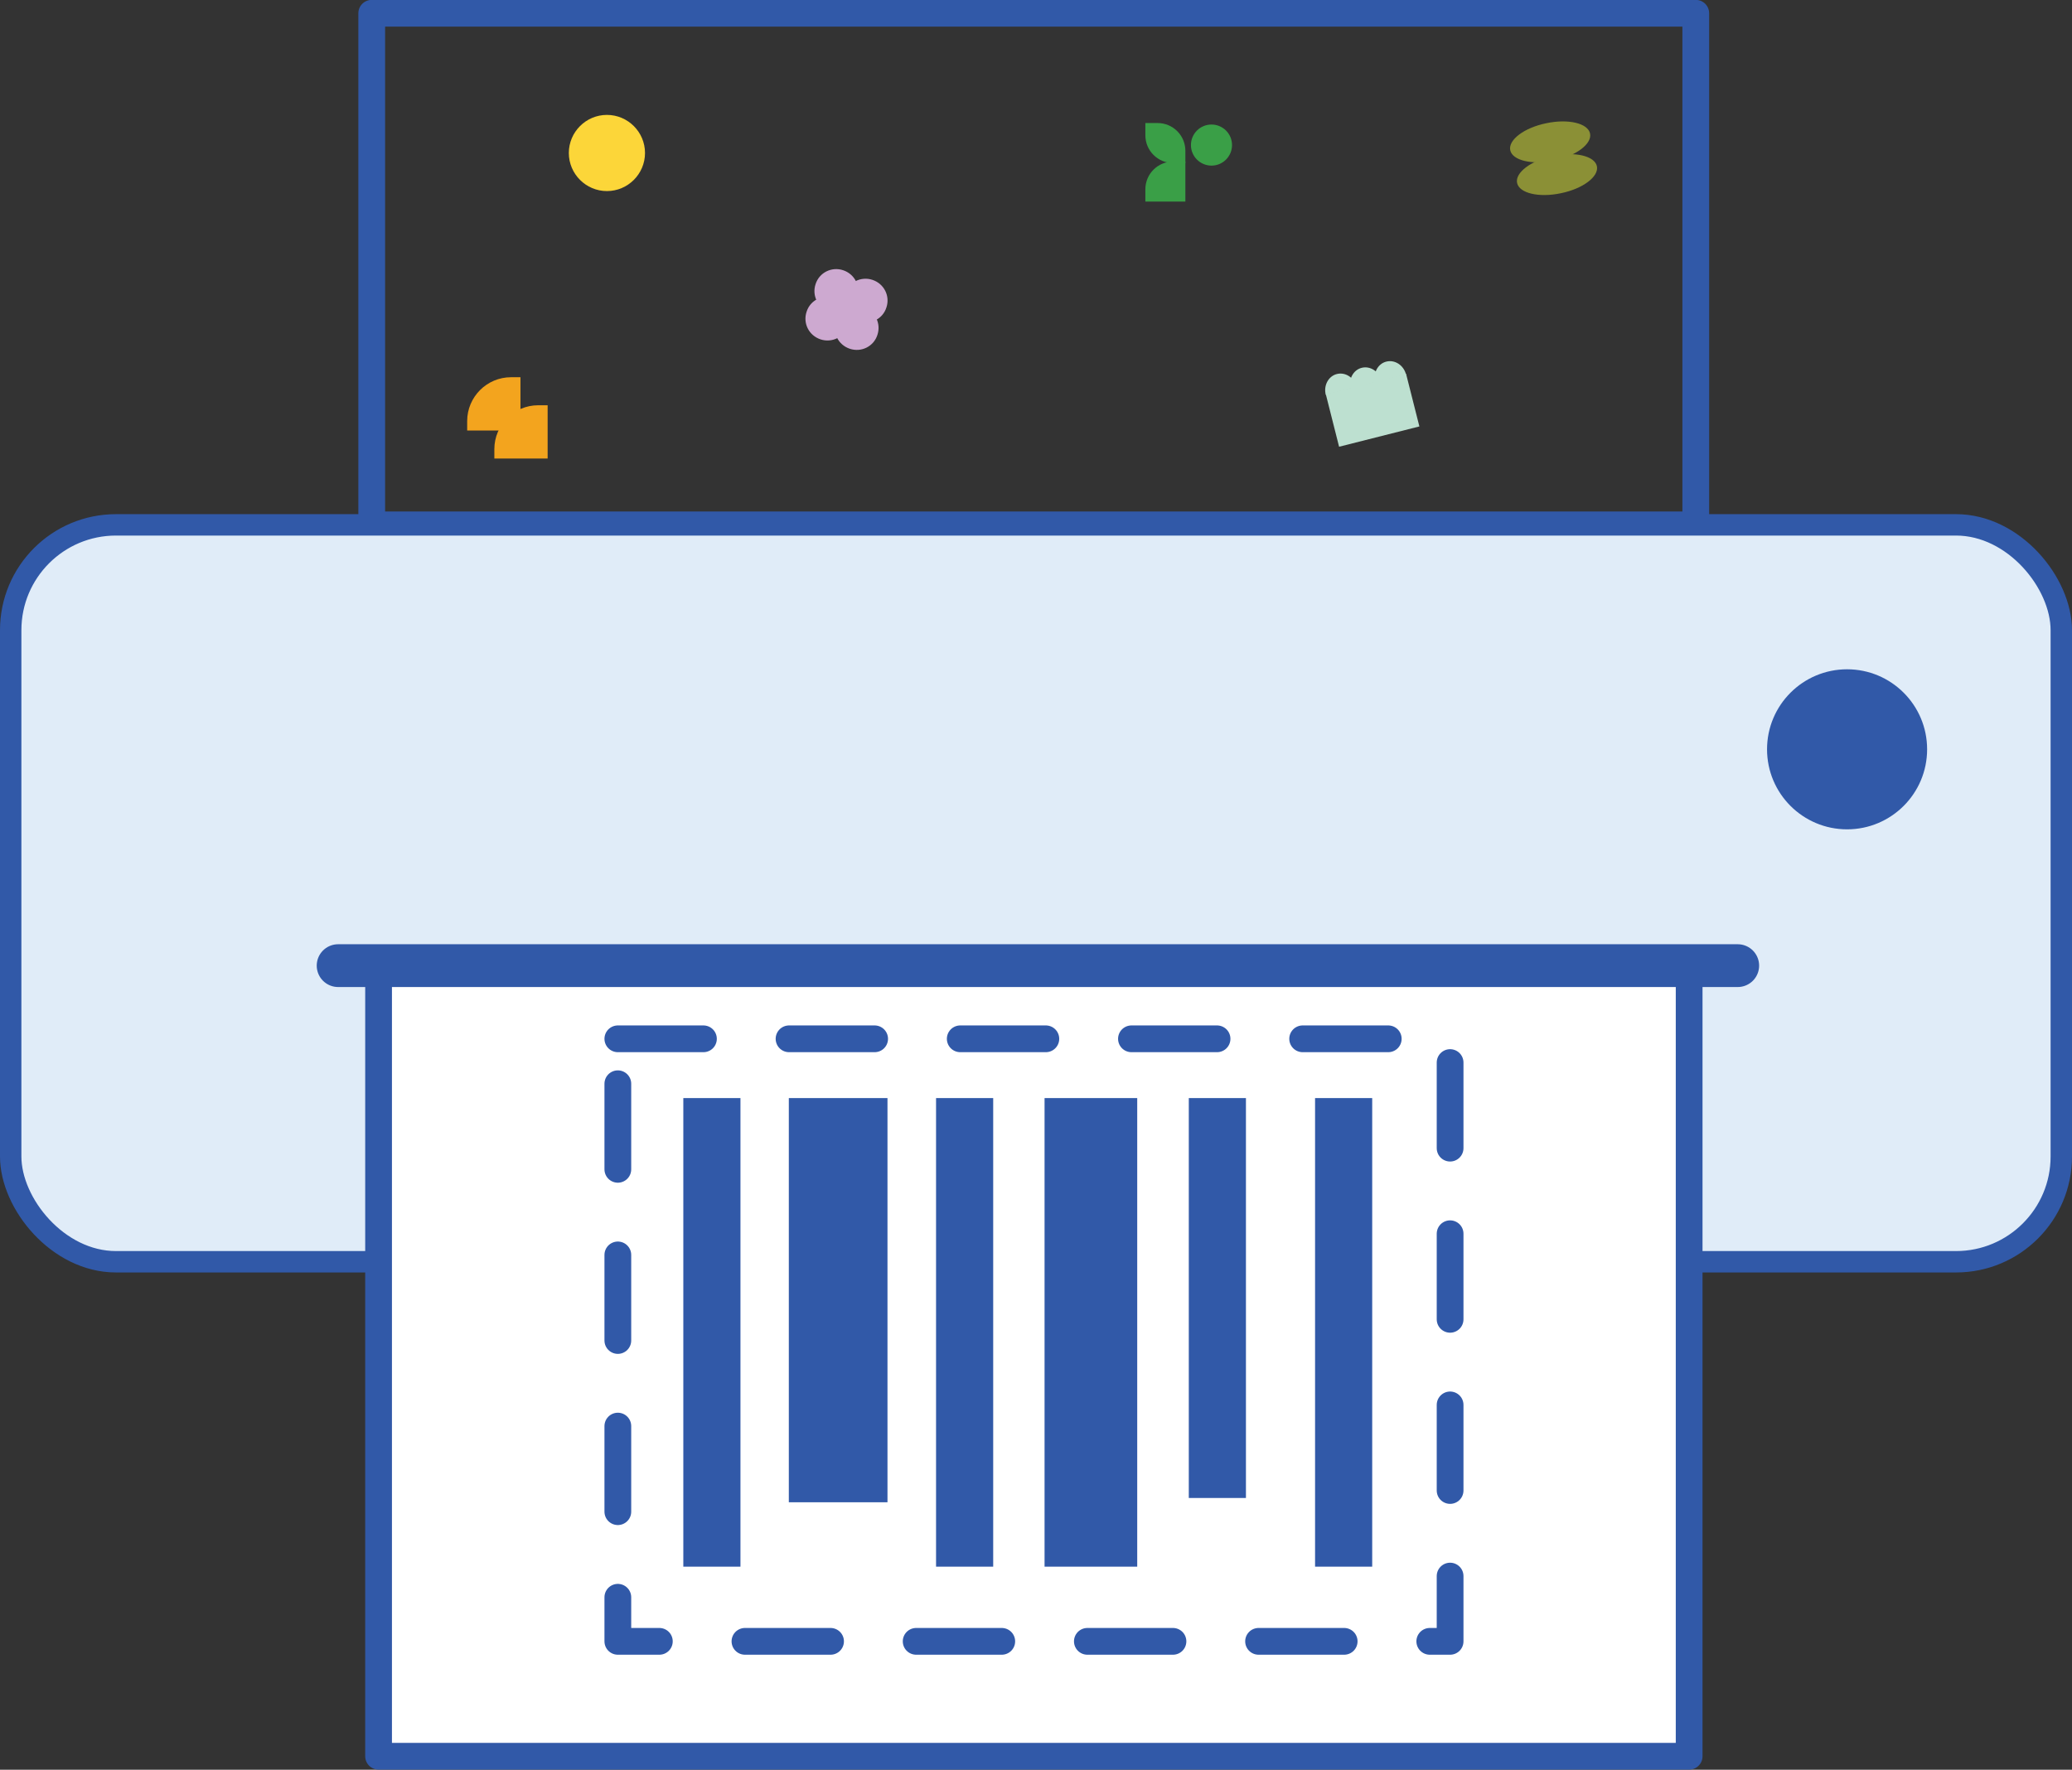
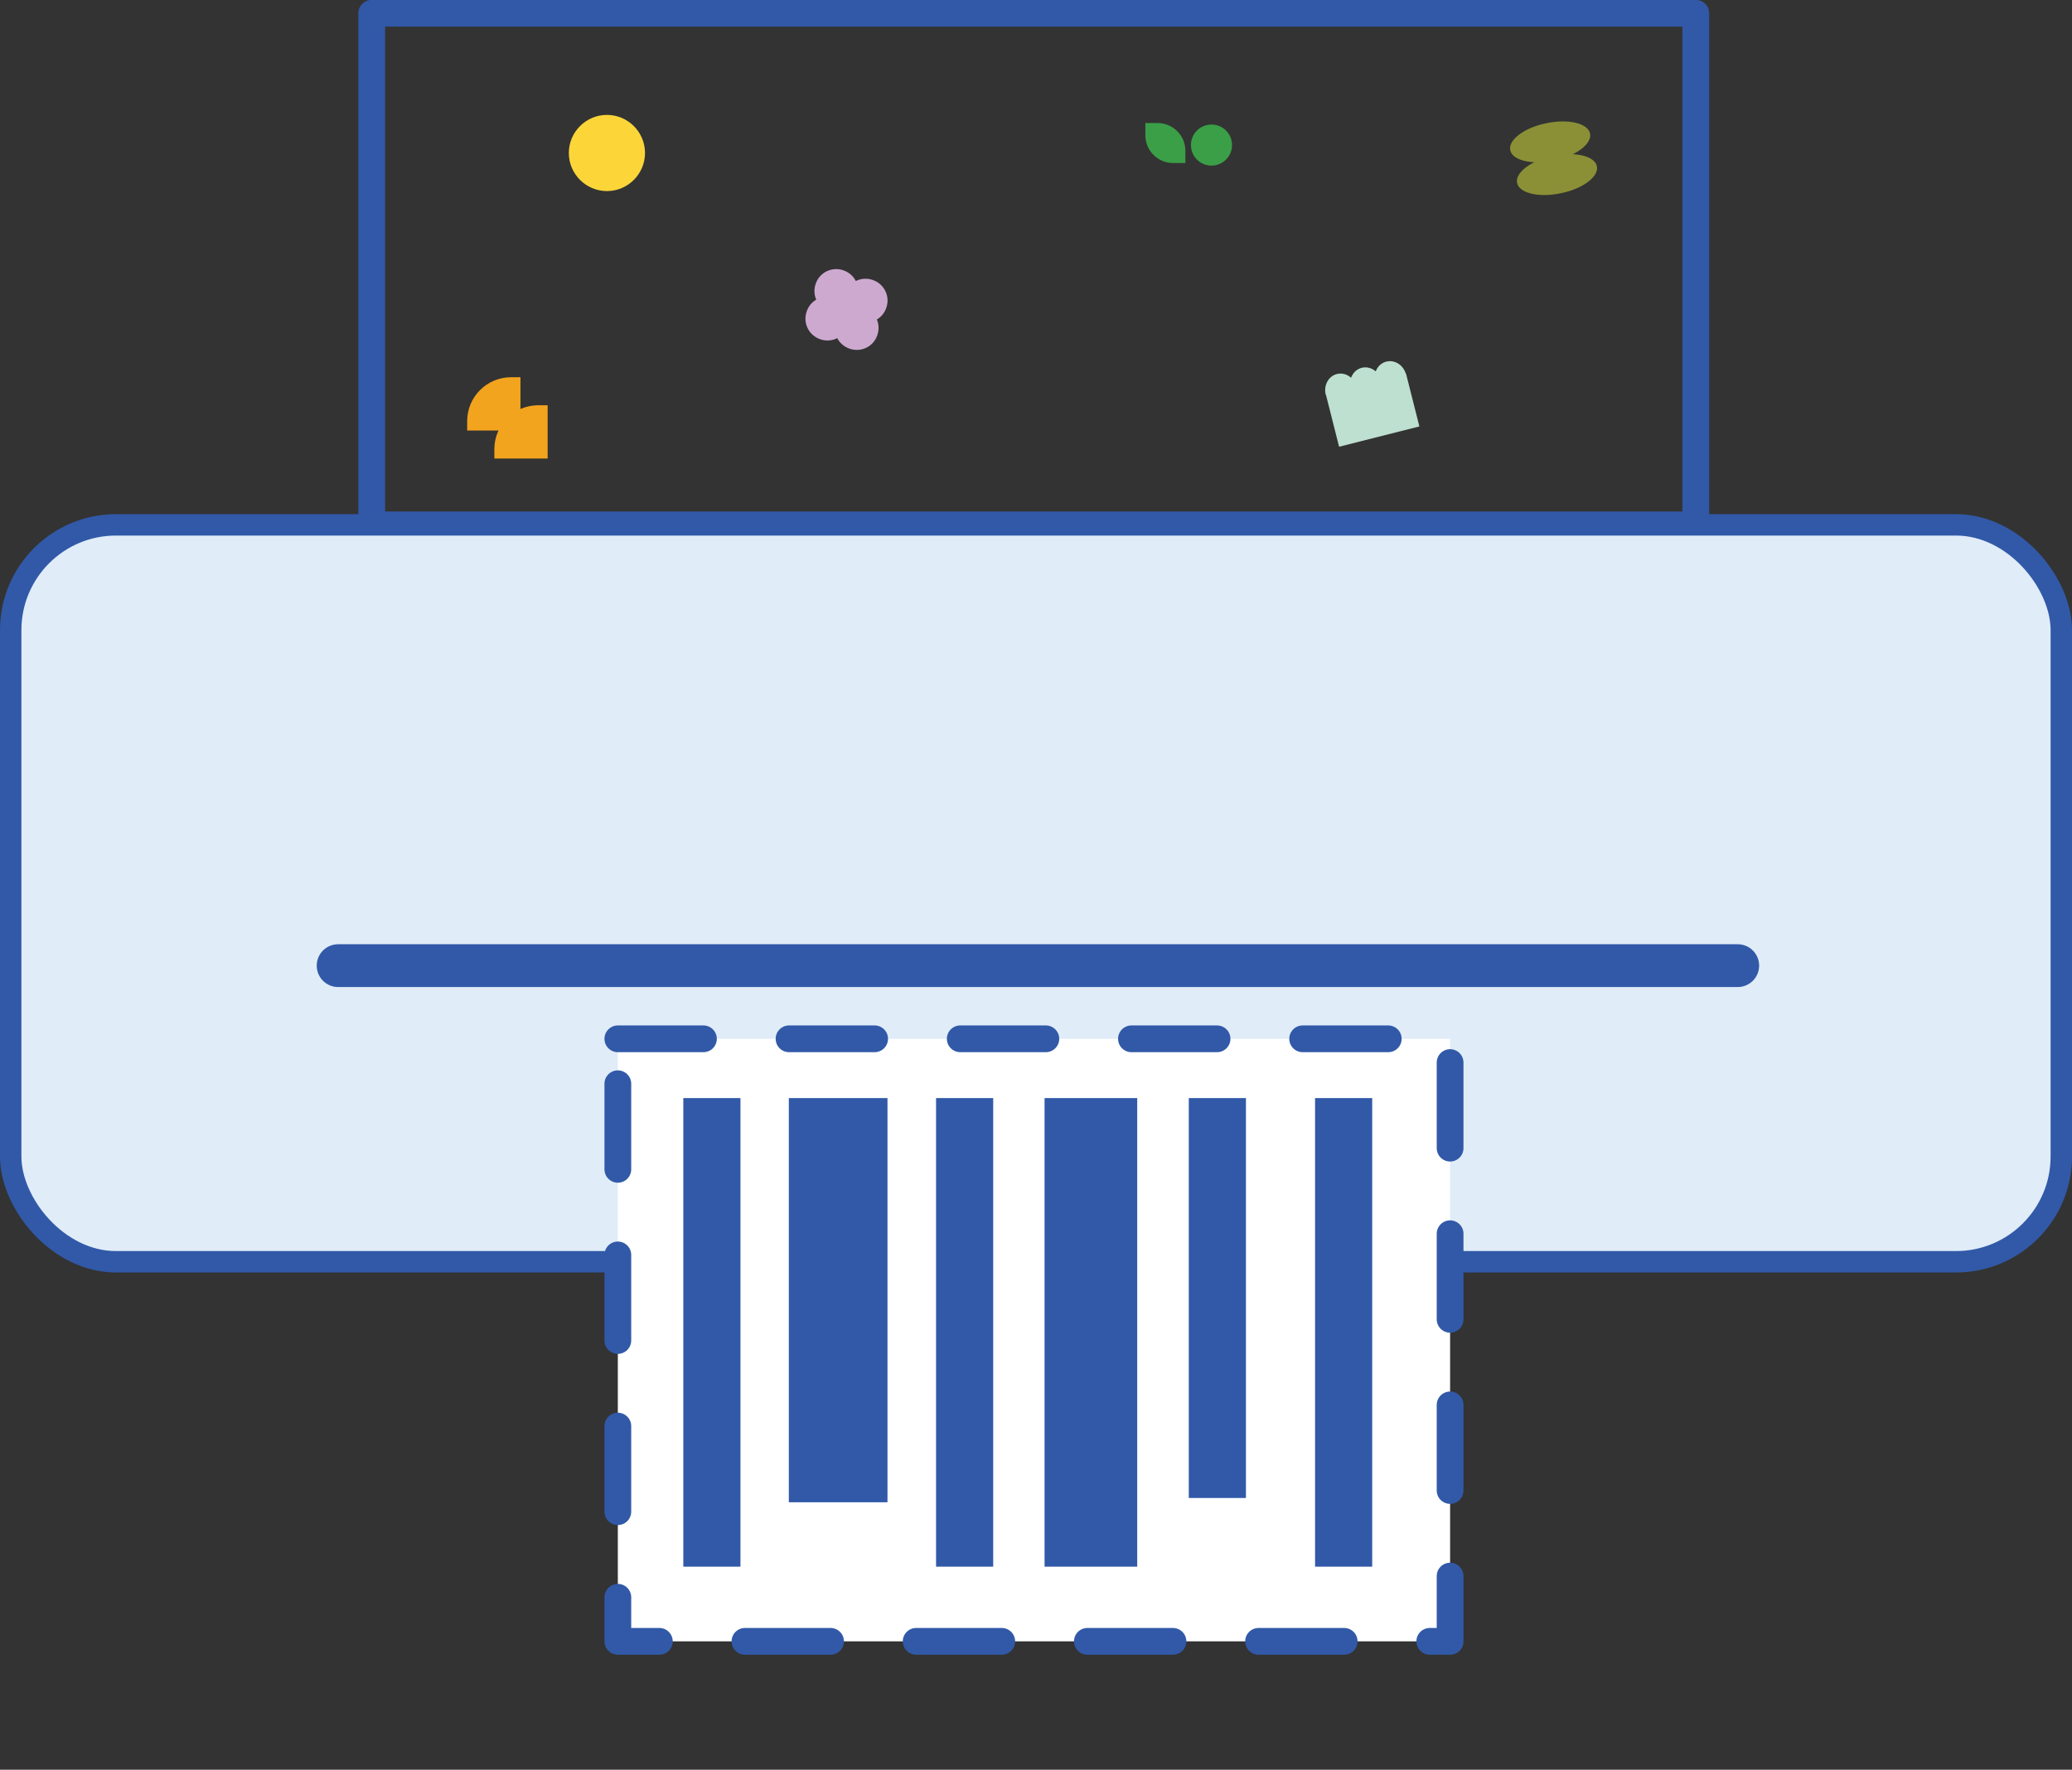
<svg xmlns="http://www.w3.org/2000/svg" id="Layer_2" viewBox="0 0 96.82 82.71">
  <rect x="0" y="0" width="96.82" height="82.71" fill="#333333" stroke="none" />
  <defs>
    <style>.cls-1,.cls-2,.cls-3,.cls-4,.cls-5{stroke:#3159a8;}.cls-1,.cls-2,.cls-3,.cls-5{stroke-linecap:round;stroke-linejoin:round;}.cls-1,.cls-2,.cls-5{stroke-width:1.25px;}.cls-1,.cls-3,.cls-5{fill:#fff;}.cls-2{fill:none;}.cls-3{stroke-width:2px;}.cls-4{fill:#e0ecf8;stroke-miterlimit:10;}.cls-5{stroke-dasharray:0 0 4 4;}.cls-6{fill:#f3a41e;}.cls-6,.cls-7,.cls-8,.cls-9,.cls-10,.cls-11,.cls-12{stroke-width:0px;}.cls-7{fill:#3a9f47;}.cls-8{fill:#bde0d0;}.cls-9{fill:#cda9d0;}.cls-10{fill:#8b9036;}.cls-11{fill:#3159a8;}.cls-12{fill:#fcd639;}</style>
  </defs>
  <g id="Layer_1-2">
    <rect class="cls-2" x="17.37" y=".62" width="61.87" height="23.91" />
    <rect class="cls-4" x=".5" y="24.53" width="95.82" height="34.44" rx="4.92" ry="4.92" />
-     <rect class="cls-1" x="17.69" y="45.13" width="61.24" height="36.95" />
    <rect class="cls-5" x="28.87" y="48.55" width="38.89" height="28.16" />
    <line class="cls-3" x1="15.8" y1="45.13" x2="81.2" y2="45.13" />
-     <circle class="cls-11" cx="86.31" cy="35.02" r="3.74" />
    <rect class="cls-11" x="31.93" y="51.32" width="2.67" height="21.9" />
    <rect class="cls-11" x="36.86" y="51.32" width="4.61" height="18.89" />
    <rect class="cls-11" x="43.74" y="51.32" width="2.67" height="21.9" />
    <rect class="cls-11" x="48.81" y="51.32" width="4.33" height="21.9" />
    <rect class="cls-11" x="55.55" y="51.32" width="2.67" height="18.69" />
    <rect class="cls-11" x="61.45" y="51.32" width="2.67" height="21.9" />
    <path class="cls-9" d="m40.05,13.92c-.17.54-.75.83-1.29.65-.54-.18-.83-.75-.65-1.29.17-.54.75-.83,1.29-.65.54.18.83.75.65,1.29" />
    <path class="cls-9" d="m41.42,14.37c-.17.54-.75.83-1.29.65-.54-.18-.83-.75-.65-1.29.17-.54.75-.83,1.29-.65.54.18.83.75.65,1.29" />
    <path class="cls-9" d="m39.63,15.21c-.17.54-.75.83-1.29.65-.54-.18-.83-.75-.65-1.29.17-.54.75-.83,1.29-.65.54.18.83.75.65,1.29" />
    <path class="cls-9" d="m41,15.65c-.17.54-.75.83-1.29.65-.54-.18-.83-.75-.65-1.29.17-.54.75-.83,1.29-.65.54.18.83.75.65,1.29" />
    <path class="cls-6" d="m25.59,21.43h-2.49v-.44c0-1.13.92-2.05,2.05-2.05h.44v2.49Z" />
    <path class="cls-6" d="m24.32,20.12h-2.49v-.44c0-1.13.92-2.05,2.05-2.05h.44v2.49Z" />
    <path class="cls-10" d="m74.62,7.77c.1.48-.65,1.05-1.68,1.26-1.03.22-1.95,0-2.05-.48-.1-.48.65-1.05,1.68-1.26,1.03-.22,1.95,0,2.05.48" />
    <path class="cls-10" d="m74.3,6.24c.1.48-.65,1.05-1.68,1.26-1.03.22-1.95,0-2.05-.48-.1-.48.65-1.05,1.68-1.26,1.03-.22,1.95,0,2.05.48" />
    <path class="cls-12" d="m30.14,7.15c0,.98-.8,1.78-1.78,1.78s-1.78-.8-1.78-1.78.8-1.78,1.78-1.78,1.78.8,1.78,1.78" />
    <rect class="cls-8" x="62.2" y="17.9" width="3.87" height="2.54" transform="translate(-2.74 16.31) rotate(-14.19)" />
    <path class="cls-8" d="m61.95,18.45c-.11-.43.12-.87.52-.97.4-.1.81.17.92.6" />
    <path class="cls-8" d="m63.11,18.16c-.11-.43.12-.87.52-.97.4-.1.81.17.92.6" />
    <path class="cls-8" d="m64.26,17.87c-.11-.43.12-.87.52-.97.4-.1.81.17.92.6" />
-     <path class="cls-7" d="m55.39,9.42h-1.87v-.57c0-.72.58-1.3,1.3-1.3h.57v1.87Z" />
    <path class="cls-7" d="m57.57,6.78c0,.53-.43.96-.96.96s-.96-.43-.96-.96.43-.96.96-.96.96.43.96.96" />
    <path class="cls-7" d="m53.52,6.32v-.57h.57c.72,0,1.3.58,1.3,1.3v.57h-.57c-.72,0-1.3-.58-1.3-1.3" />
  </g>
</svg>